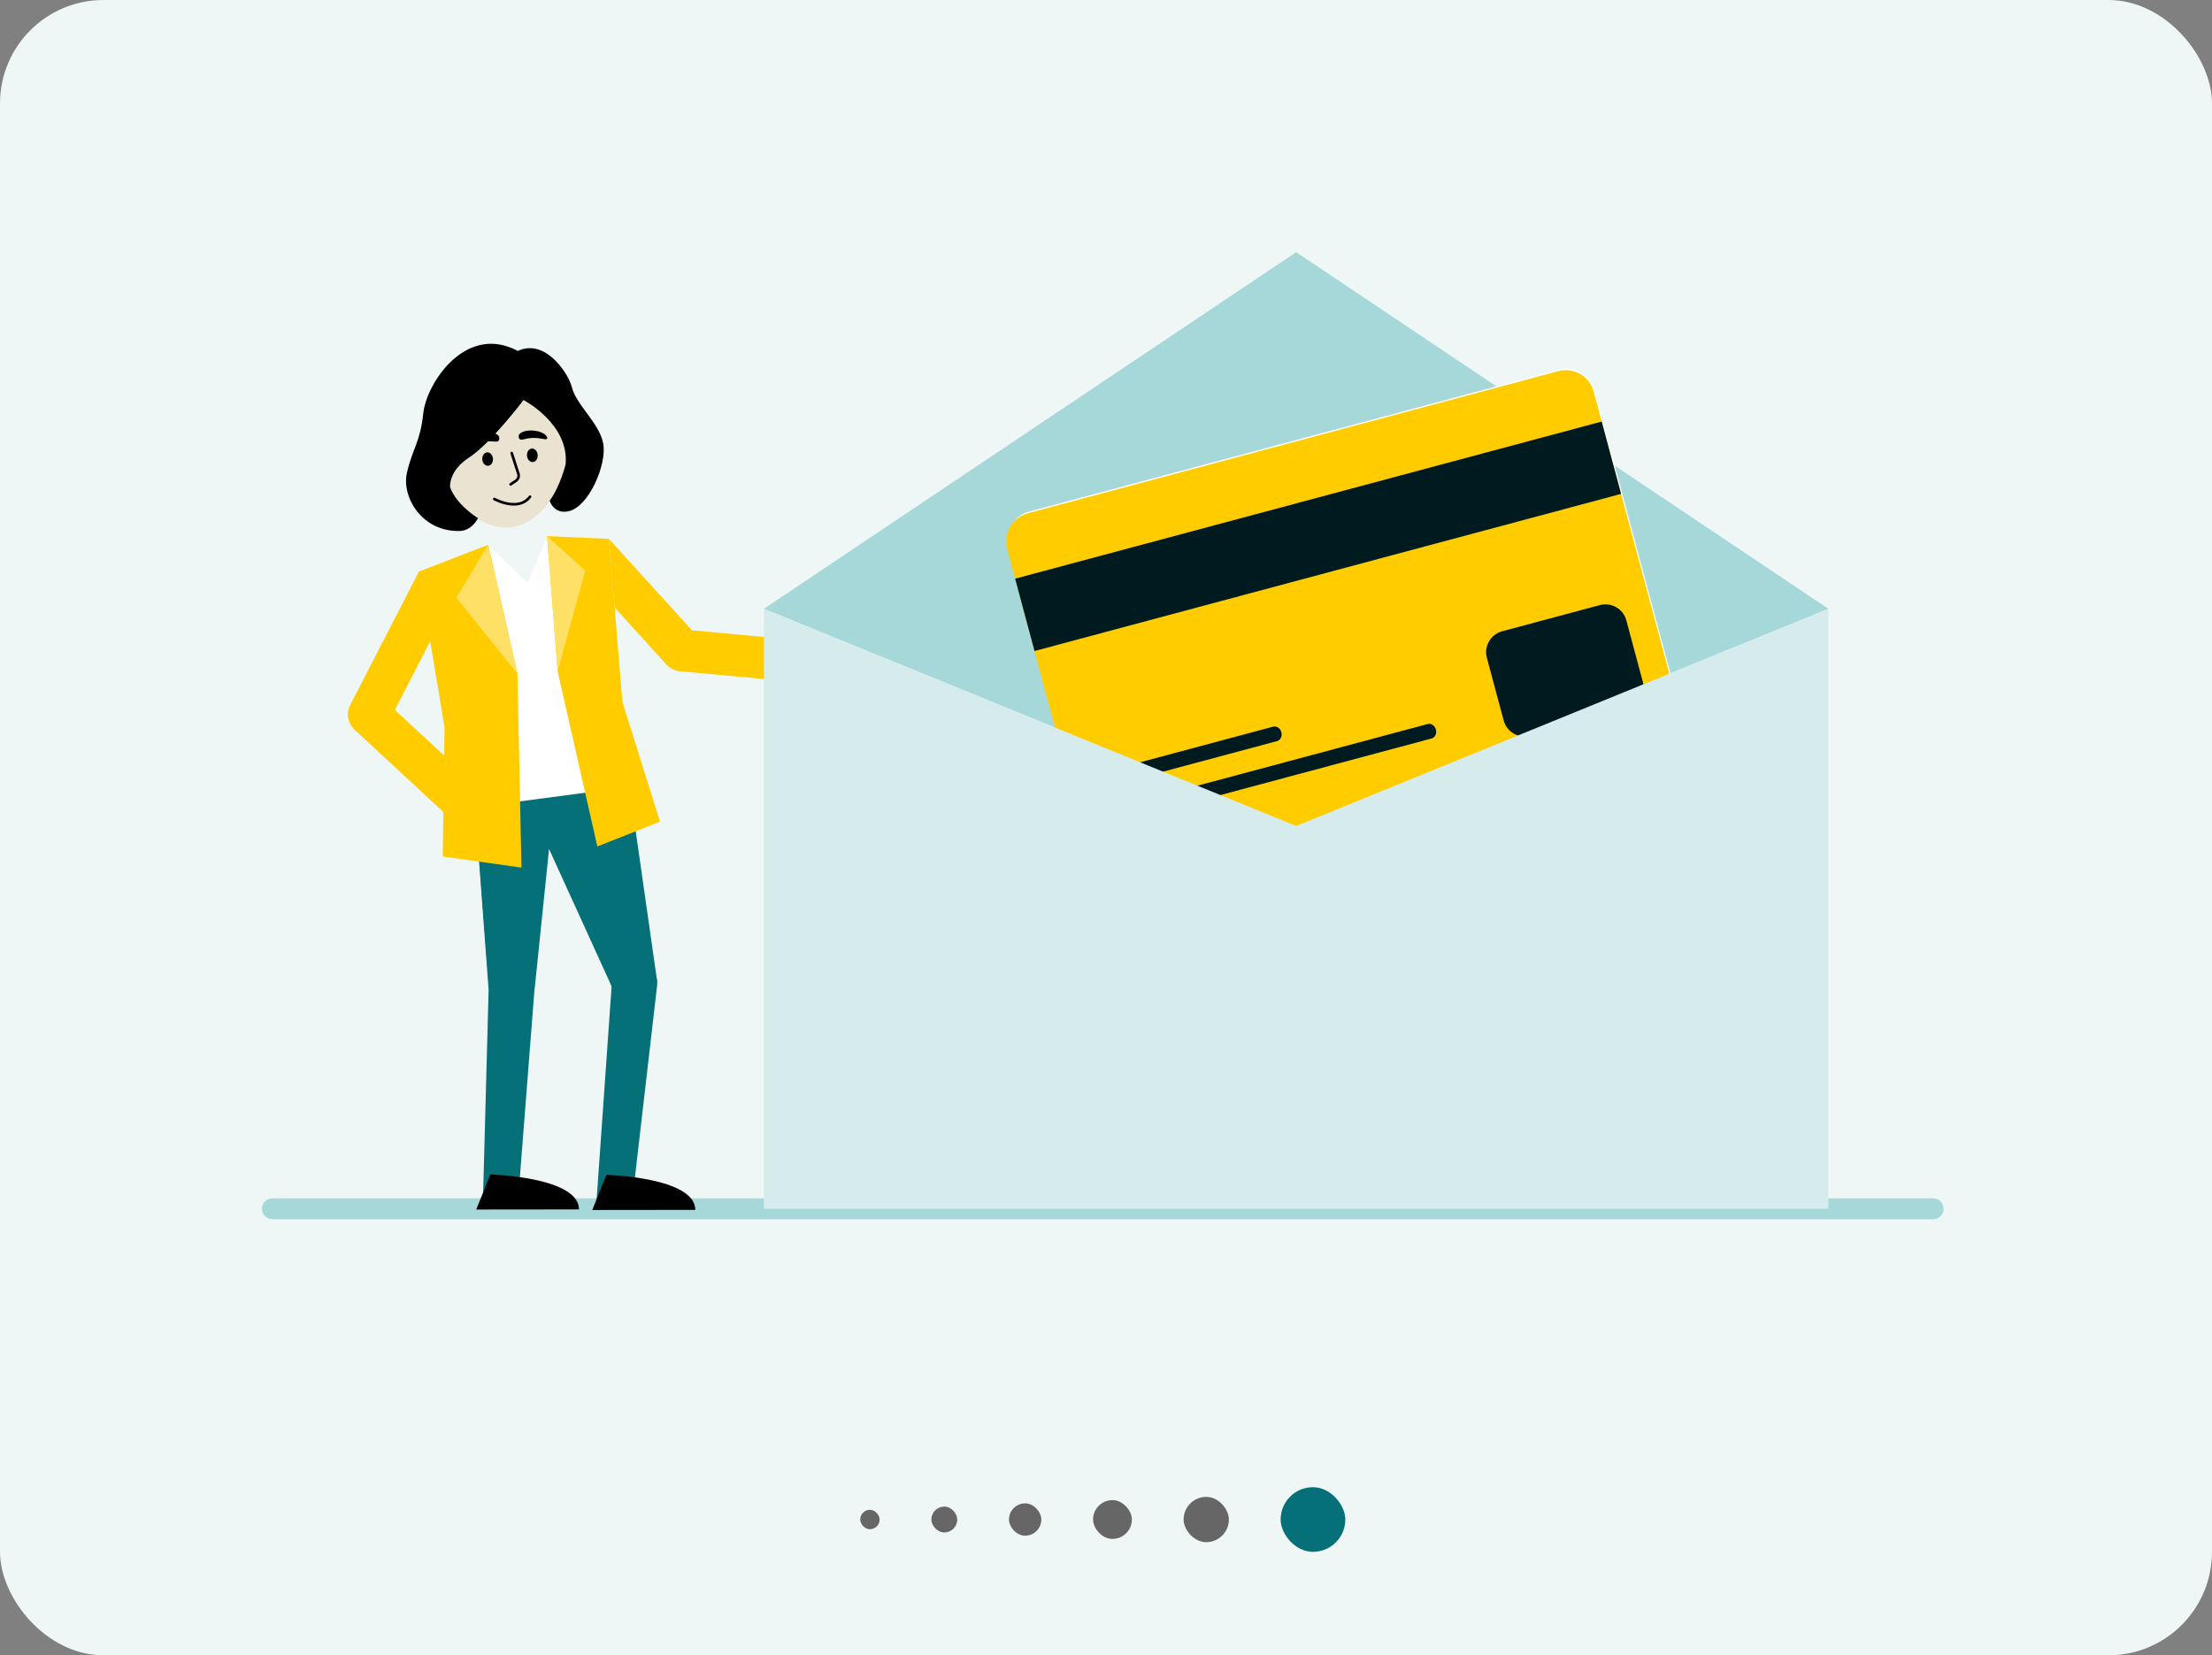
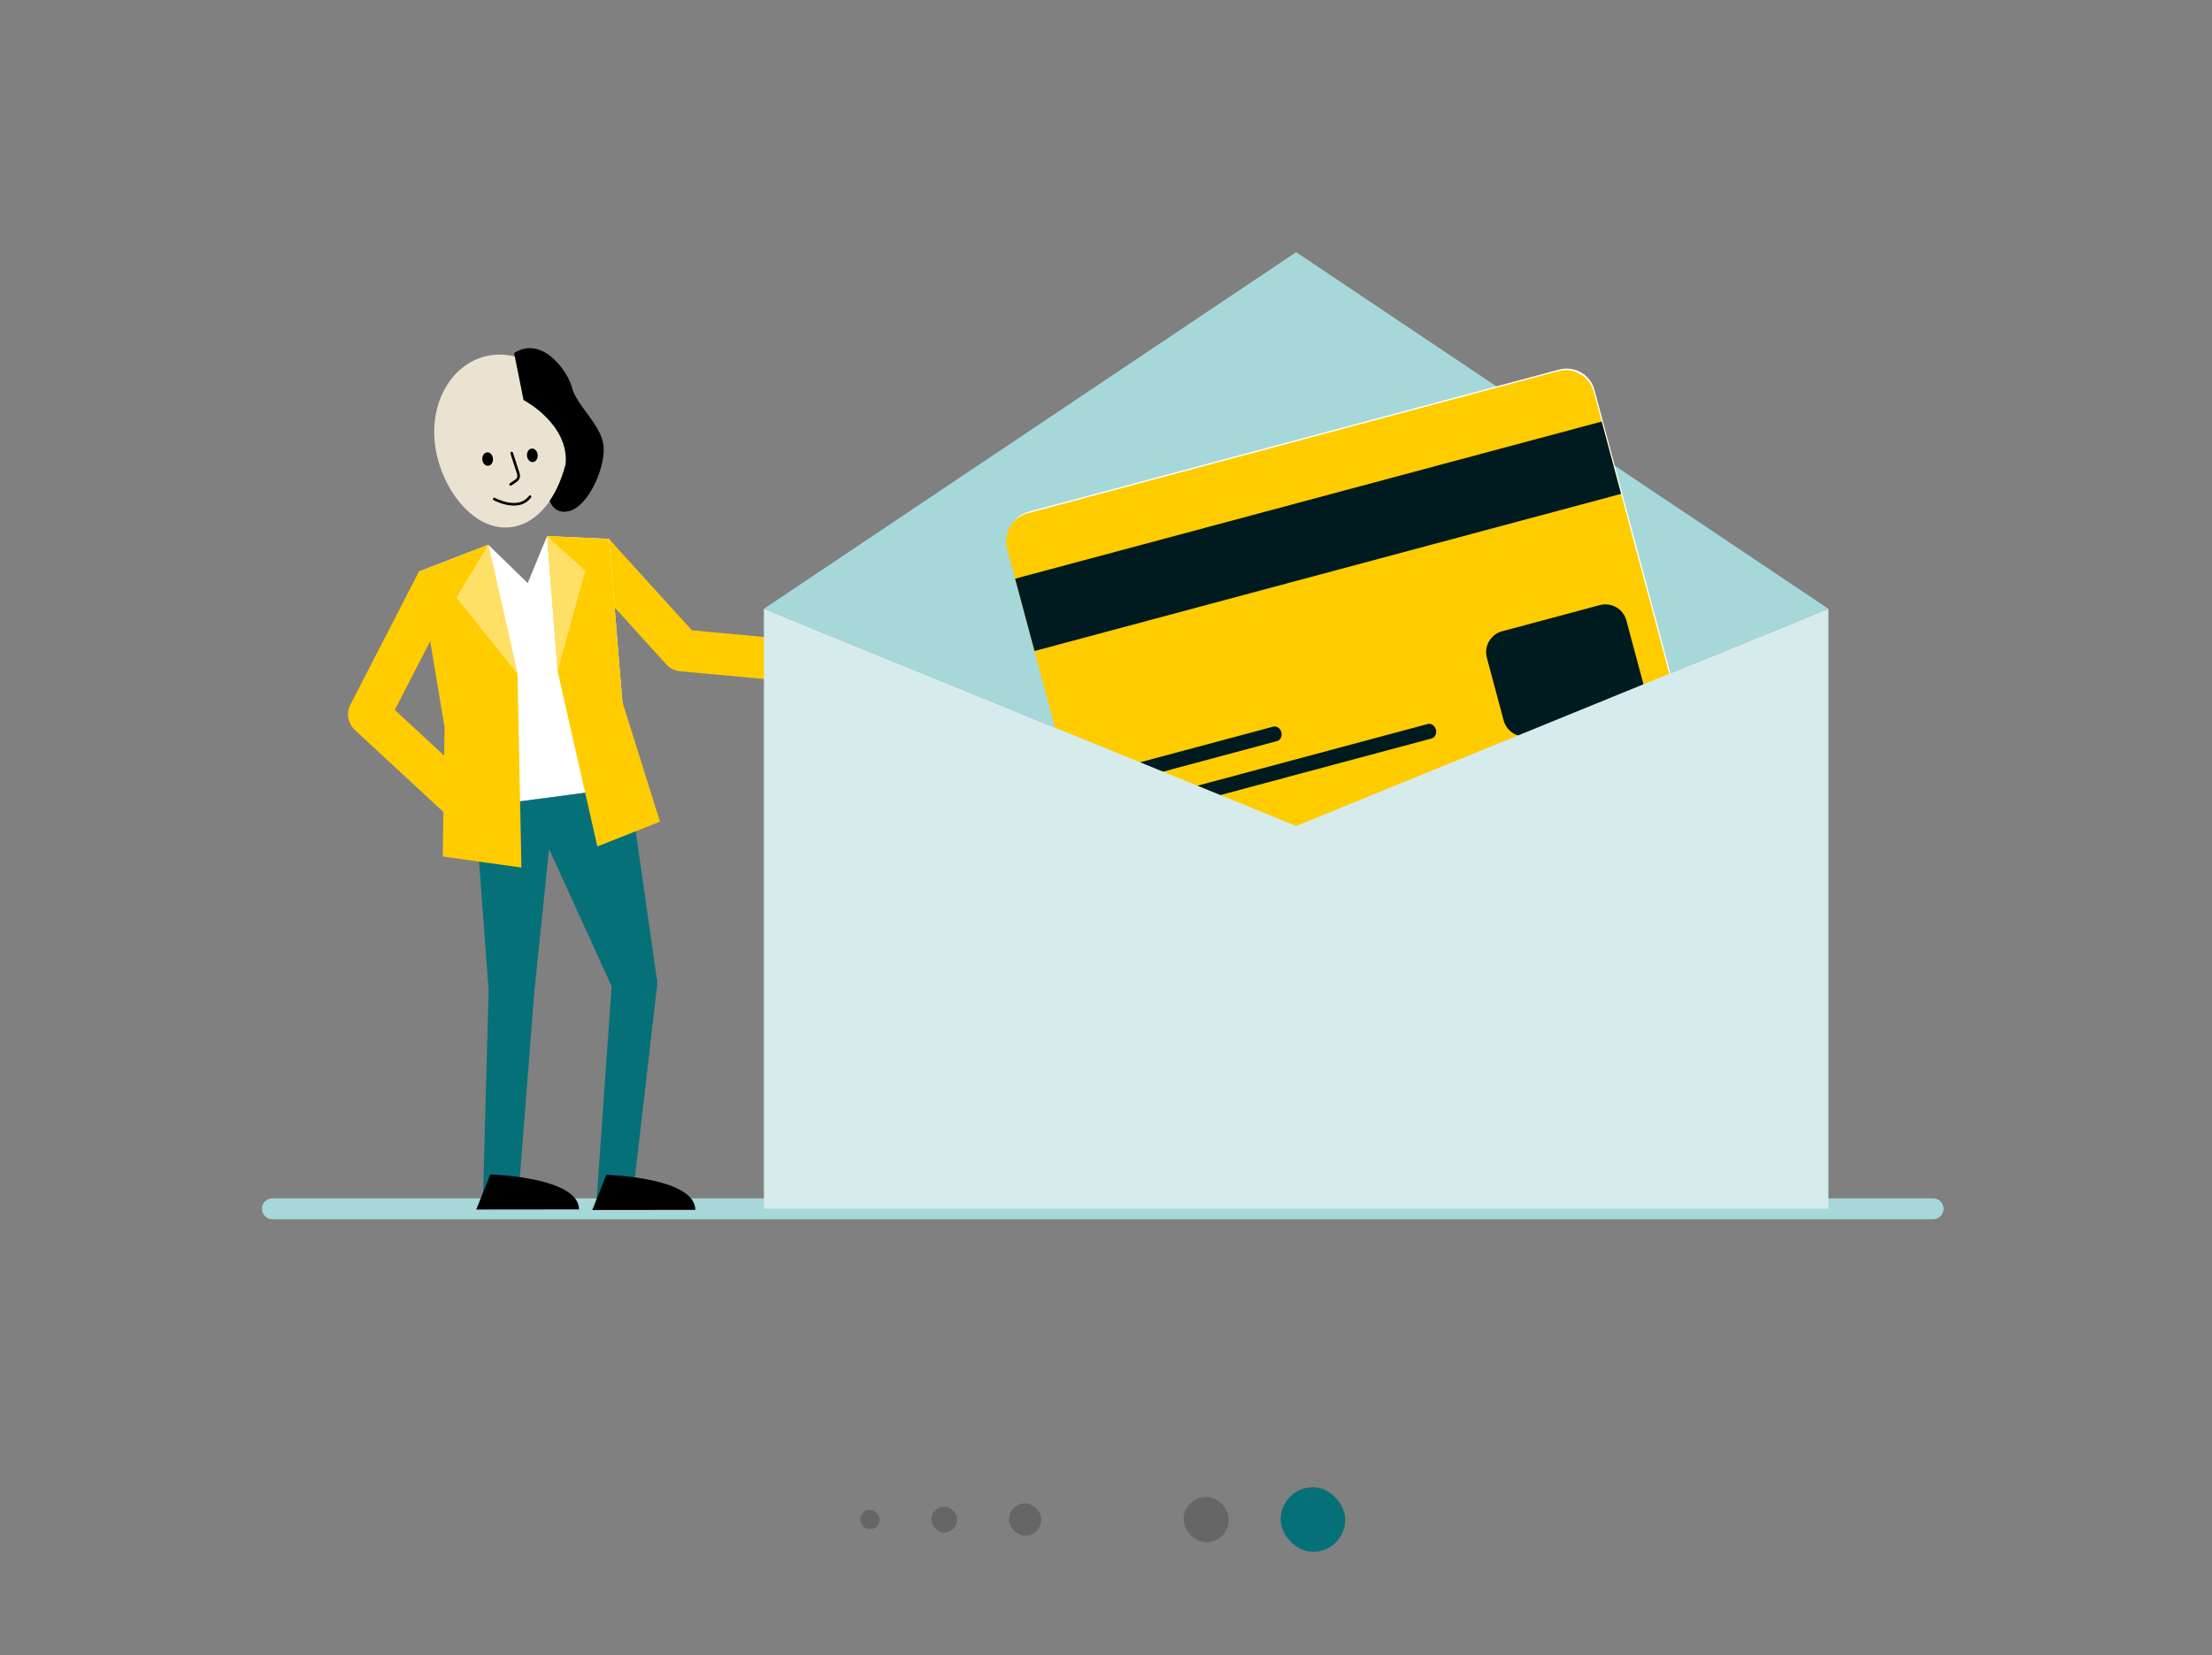
<svg xmlns="http://www.w3.org/2000/svg" width="342" height="256" viewBox="0 0 342 256" fill="none">
  <rect x="0" y="0" width="342" height="256" fill="#808080" stroke="none" />
  <g clip-path="url(#clip0_1623_3671)">
-     <rect width="342" height="256" rx="16" fill="#EEF6F6" />
    <g clip-path="url(#clip1_1623_3671)">
      <path d="M298.881 188.562H42.119C41.225 188.562 40.5 187.837 40.5 186.943C40.5 186.049 41.225 185.324 42.119 185.324H298.881C299.775 185.324 300.5 186.049 300.5 186.943C300.5 187.837 299.775 188.562 298.881 188.562Z" fill="#A6D8D9" />
      <path d="M119.131 105.106L105.133 103.814C104.327 103.739 103.578 103.366 103.034 102.766L89.333 87.681L94.127 83.327L106.982 97.481L119.726 98.657L119.131 105.106Z" fill="#FFCC00" />
      <path d="M118.11 94.155L200.401 39L282.692 94.155L200.401 127.74L118.11 94.155Z" fill="#A6D8D9" />
      <path d="M241.058 57.156L159.102 79.116C156.72 79.754 155.306 82.202 155.944 84.582L169.225 134.147C169.863 136.528 172.311 137.94 174.693 137.302L256.649 115.342C259.031 114.704 260.445 112.256 259.807 109.876L246.526 60.311C245.888 57.93 243.44 56.518 241.058 57.156Z" fill="white" />
      <path d="M240.924 57.401L158.871 79.387C156.486 80.026 155.07 82.473 155.707 84.853L168.986 134.409C169.624 136.789 172.074 138.201 174.459 137.562L256.512 115.576C258.897 114.937 260.313 112.489 259.676 110.109L246.397 60.553C245.759 58.173 243.309 56.762 240.924 57.401Z" fill="#FFCC00" />
      <path d="M247.641 65.193L156.951 89.494L159.949 100.681L250.639 76.381L247.641 65.193Z" fill="#001B1F" />
      <path d="M247.351 93.581L232.254 97.626C230.467 98.105 229.406 99.94 229.885 101.725L232.483 111.423C232.962 113.208 234.798 114.267 236.584 113.788L251.681 109.743C253.468 109.265 254.529 107.429 254.05 105.644L251.452 95.946C250.974 94.161 249.137 93.102 247.351 93.581Z" fill="#001B1F" />
      <path d="M221.345 114.207L172.882 127.193C172.352 127.335 171.788 126.949 171.622 126.331C171.456 125.713 171.752 125.097 172.282 124.955L220.745 111.969C221.276 111.827 221.84 112.213 222.005 112.831C222.171 113.449 221.875 114.065 221.345 114.207Z" fill="#001B1F" />
      <path d="M197.445 114.615L171.39 121.597C170.855 121.74 170.288 121.355 170.122 120.737C169.956 120.119 170.255 119.503 170.79 119.359L196.845 112.378C197.38 112.235 197.947 112.619 198.113 113.237C198.278 113.855 197.979 114.472 197.445 114.615Z" fill="#001B1F" />
      <path d="M282.692 94.155L200.401 127.74L118.11 94.155V186.943H282.692V94.155Z" fill="#D6EBEB" />
      <path d="M64.716 88.416L75.495 84.249L81.589 90.181L84.588 82.906L94.157 83.341L97.307 121.693L73.476 124.852L64.716 88.416Z" fill="white" />
      <path d="M94.86 126.235L101.465 151.134L101.51 151.305C101.612 151.686 101.635 152.08 101.593 152.449L97.662 186.443L92.215 185.937L94.615 151.801L94.743 153.116L86.785 128.616L94.86 126.235Z" fill="#067079" />
      <path d="M82.419 131.997L82.629 152.839C82.633 152.926 82.631 153.091 82.627 153.174C82.627 153.174 80.16 184.861 80.16 184.861L74.697 184.575L75.553 152.803L75.551 153.137L74.008 132.351L82.419 131.997Z" fill="#067079" />
      <path d="M73.476 124.852L97.307 121.693L101.614 151.842L94.706 152.849L84.889 131.297L82.664 152.919L75.684 153.854L73.476 124.852Z" fill="#067079" />
      <path d="M76.483 54.868C82.28 54.38 87.277 59.429 87.861 66.363C88.43 73.126 84.646 81.061 78.73 81.559C72.814 82.057 67.757 74.866 67.187 68.104C66.604 61.17 70.686 55.357 76.483 54.868Z" fill="#EBE3D1" />
      <path d="M78.939 74.992C78.913 74.992 78.888 74.98 78.872 74.956C78.847 74.919 78.857 74.869 78.894 74.844L79.728 74.287C80.047 74.073 80.188 73.668 80.07 73.303L79.033 70.088C79.019 70.046 79.043 70 79.085 69.986C79.128 69.974 79.174 69.996 79.187 70.038L80.224 73.253C80.364 73.687 80.197 74.167 79.818 74.421L78.984 74.979C78.971 74.988 78.955 74.992 78.939 74.992Z" fill="black" stroke="black" stroke-width="0.25" />
      <path d="M76.218 70.929C76.266 71.502 75.936 71.997 75.481 72.035C75.025 72.074 74.617 71.641 74.569 71.068C74.521 70.495 74.851 70 75.306 69.961C75.761 69.923 76.17 70.356 76.218 70.929Z" fill="black" />
      <path d="M83.129 70.347C83.178 70.924 82.848 71.422 82.393 71.461C81.937 71.499 81.529 71.062 81.48 70.486C81.432 69.909 81.761 69.41 82.217 69.371C82.672 69.333 83.081 69.77 83.129 70.347Z" fill="black" />
-       <path d="M80.269 67.194C80.116 67.397 80.176 67.744 80.329 67.904C80.601 68.192 81.138 67.77 82.37 67.729C83.581 67.687 84.481 68.125 84.604 67.815C84.642 67.716 84.582 67.597 84.548 67.533C83.989 66.471 81.011 66.207 80.269 67.194Z" fill="black" />
-       <path d="M77.048 67.353C77.235 67.547 77.236 67.932 77.114 68.132C76.895 68.491 76.293 68.129 75.072 68.3C73.871 68.468 73.061 69.099 72.886 68.785C72.83 68.685 72.869 68.546 72.891 68.47C73.256 67.223 76.144 66.416 77.048 67.353Z" fill="black" />
      <path d="M79.448 78.065C77.891 78.065 76.402 77.258 76.379 77.244C76.34 77.223 76.325 77.174 76.347 77.134C76.368 77.096 76.417 77.081 76.457 77.103C76.466 77.108 77.394 77.616 78.527 77.822C80.029 78.098 81.16 77.74 81.888 76.763C81.915 76.727 81.966 76.719 82.001 76.746C82.037 76.773 82.044 76.823 82.018 76.859C81.335 77.777 80.379 78.065 79.448 78.065Z" fill="black" stroke="black" stroke-width="0.25" />
      <path d="M69.481 126.437L54.837 112.87C53.771 111.882 53.494 110.306 54.159 109.014L64.746 88.438L70.504 91.401L61.042 109.79L73.882 121.687L69.481 126.437Z" fill="#FFCC00" />
      <path d="M107.5 187.113C107.5 182.067 93.755 181.69 93.755 181.69L91.574 187.13L107.5 187.113Z" fill="black" />
      <path d="M89.521 187.041C89.521 182.007 75.81 181.631 75.81 181.631L73.635 187.058L89.521 187.041Z" fill="black" />
-       <path d="M80.947 61.869C80.947 61.869 75.809 68.639 72.556 70.734C69.304 72.83 69.591 75.332 69.591 75.332C69.591 75.332 70.197 77.703 73.902 80.139C73.902 80.139 73.005 82.047 71.124 82.113C65.291 82.318 62.032 76.888 62.925 73.073C63.818 69.258 64.965 68.409 65.439 63.943C65.912 59.477 71.359 51.1 78.586 53.632C85.725 56.134 80.947 61.869 80.947 61.869Z" fill="black" />
      <path d="M80.946 61.868C80.946 61.868 88.014 65.553 87.452 71.797C87.452 71.797 86.663 75.115 84.984 77.439C84.984 77.439 85.629 79.63 87.982 79.049C91.091 78.282 93.853 71.788 93.266 68.604C92.678 65.421 89.096 62.65 88.419 59.88C87.889 57.712 83.994 51.768 79.487 54.589L80.946 61.868Z" fill="black" />
      <path d="M84.588 82.906L94.157 83.341L96.231 108.557L102.045 127.077L92.355 130.906L86.217 103.814L84.588 82.906Z" fill="#FFCC00" />
      <path d="M75.495 84.249L64.716 88.415L68.738 112.505L68.451 132.461L80.62 134.178L80.008 104.203L75.495 84.249Z" fill="#FFCC00" />
      <path d="M80.008 104.203L70.559 92.432L75.495 84.249L80.008 104.203Z" fill="#FFE066" />
      <path d="M86.217 103.814L84.588 82.906L90.477 88.275L86.217 103.814Z" fill="#FFE066" />
    </g>
    <rect x="133" y="233.5" width="3" height="3" rx="1.5" fill="#666666" />
    <rect x="144" y="233" width="4" height="4" rx="2" fill="#666666" />
    <rect x="156" y="232.5" width="5" height="5" rx="2.5" fill="#666666" />
-     <rect x="169" y="232" width="6" height="6" rx="3" fill="#666666" />
    <rect x="183" y="231.5" width="7" height="7" rx="3.5" fill="#666666" />
    <rect x="198" y="230" width="10" height="10" rx="5" fill="#067079" />
  </g>
  <defs>
    <clipPath id="clip0_1623_3671">
      <rect width="342" height="256" rx="16" fill="white" />
    </clipPath>
    <clipPath id="clip1_1623_3671">
      <rect width="260" height="149.562" fill="white" transform="translate(40.5 39)" />
    </clipPath>
  </defs>
</svg>